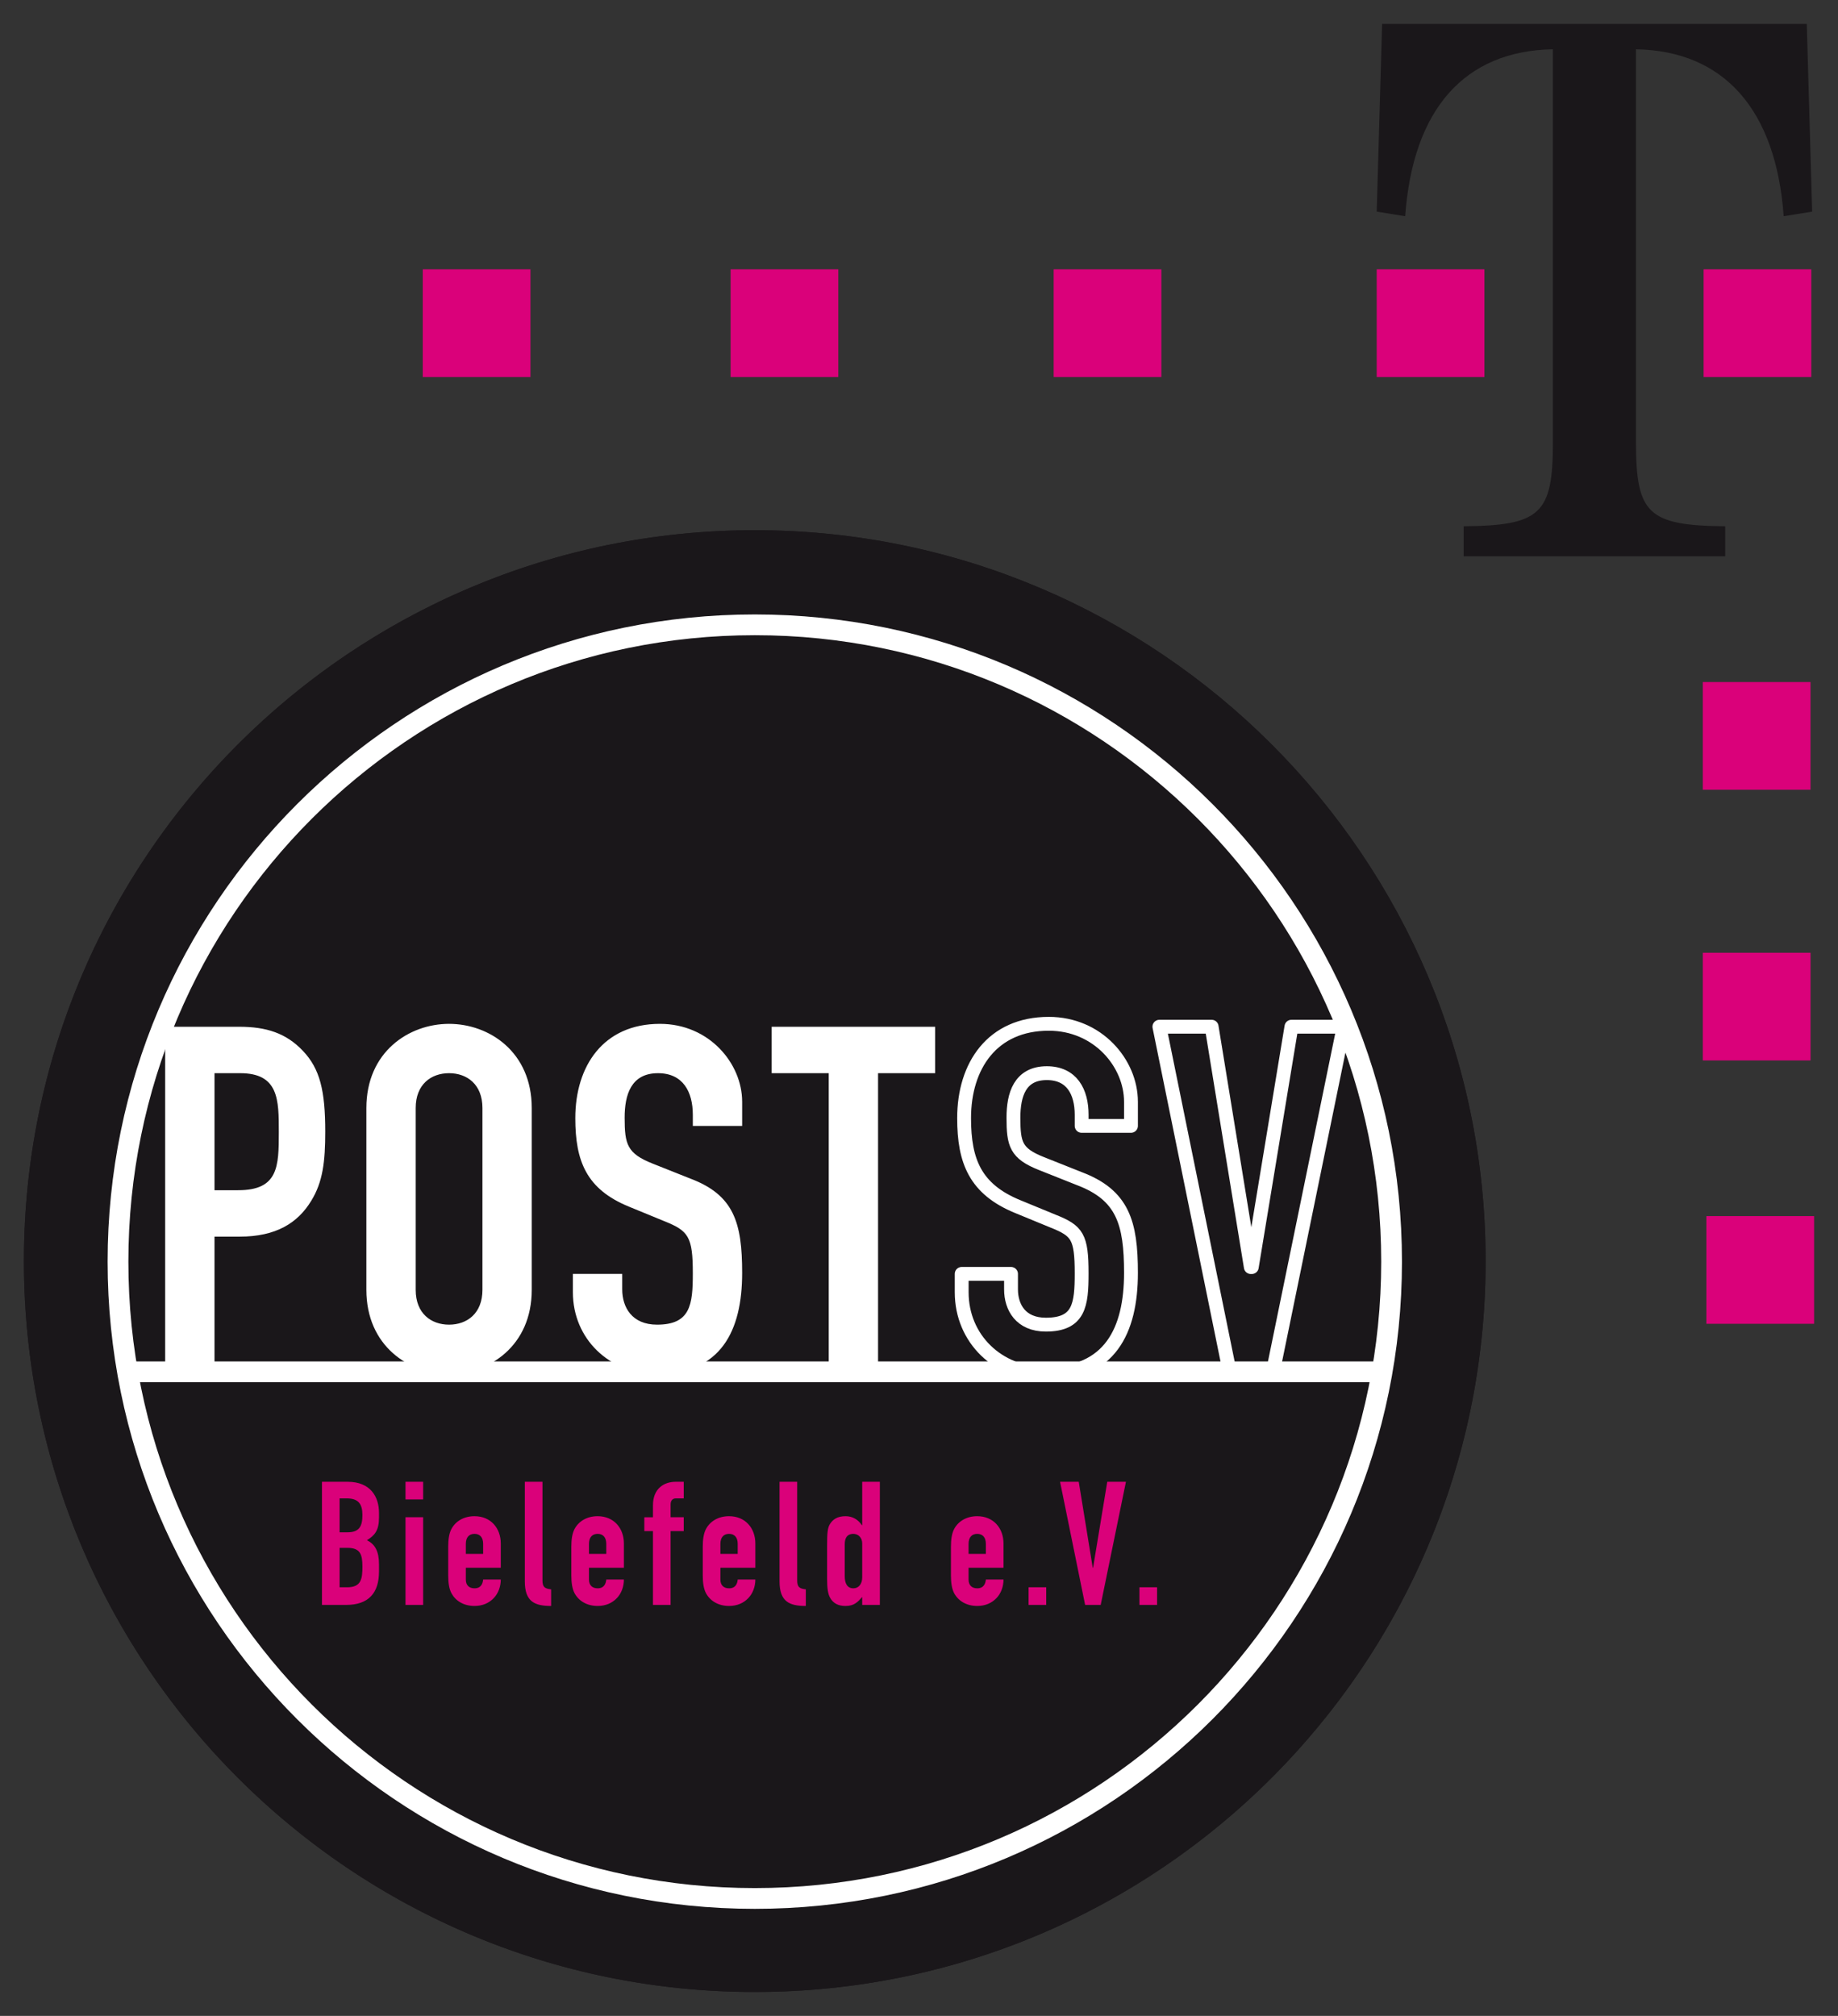
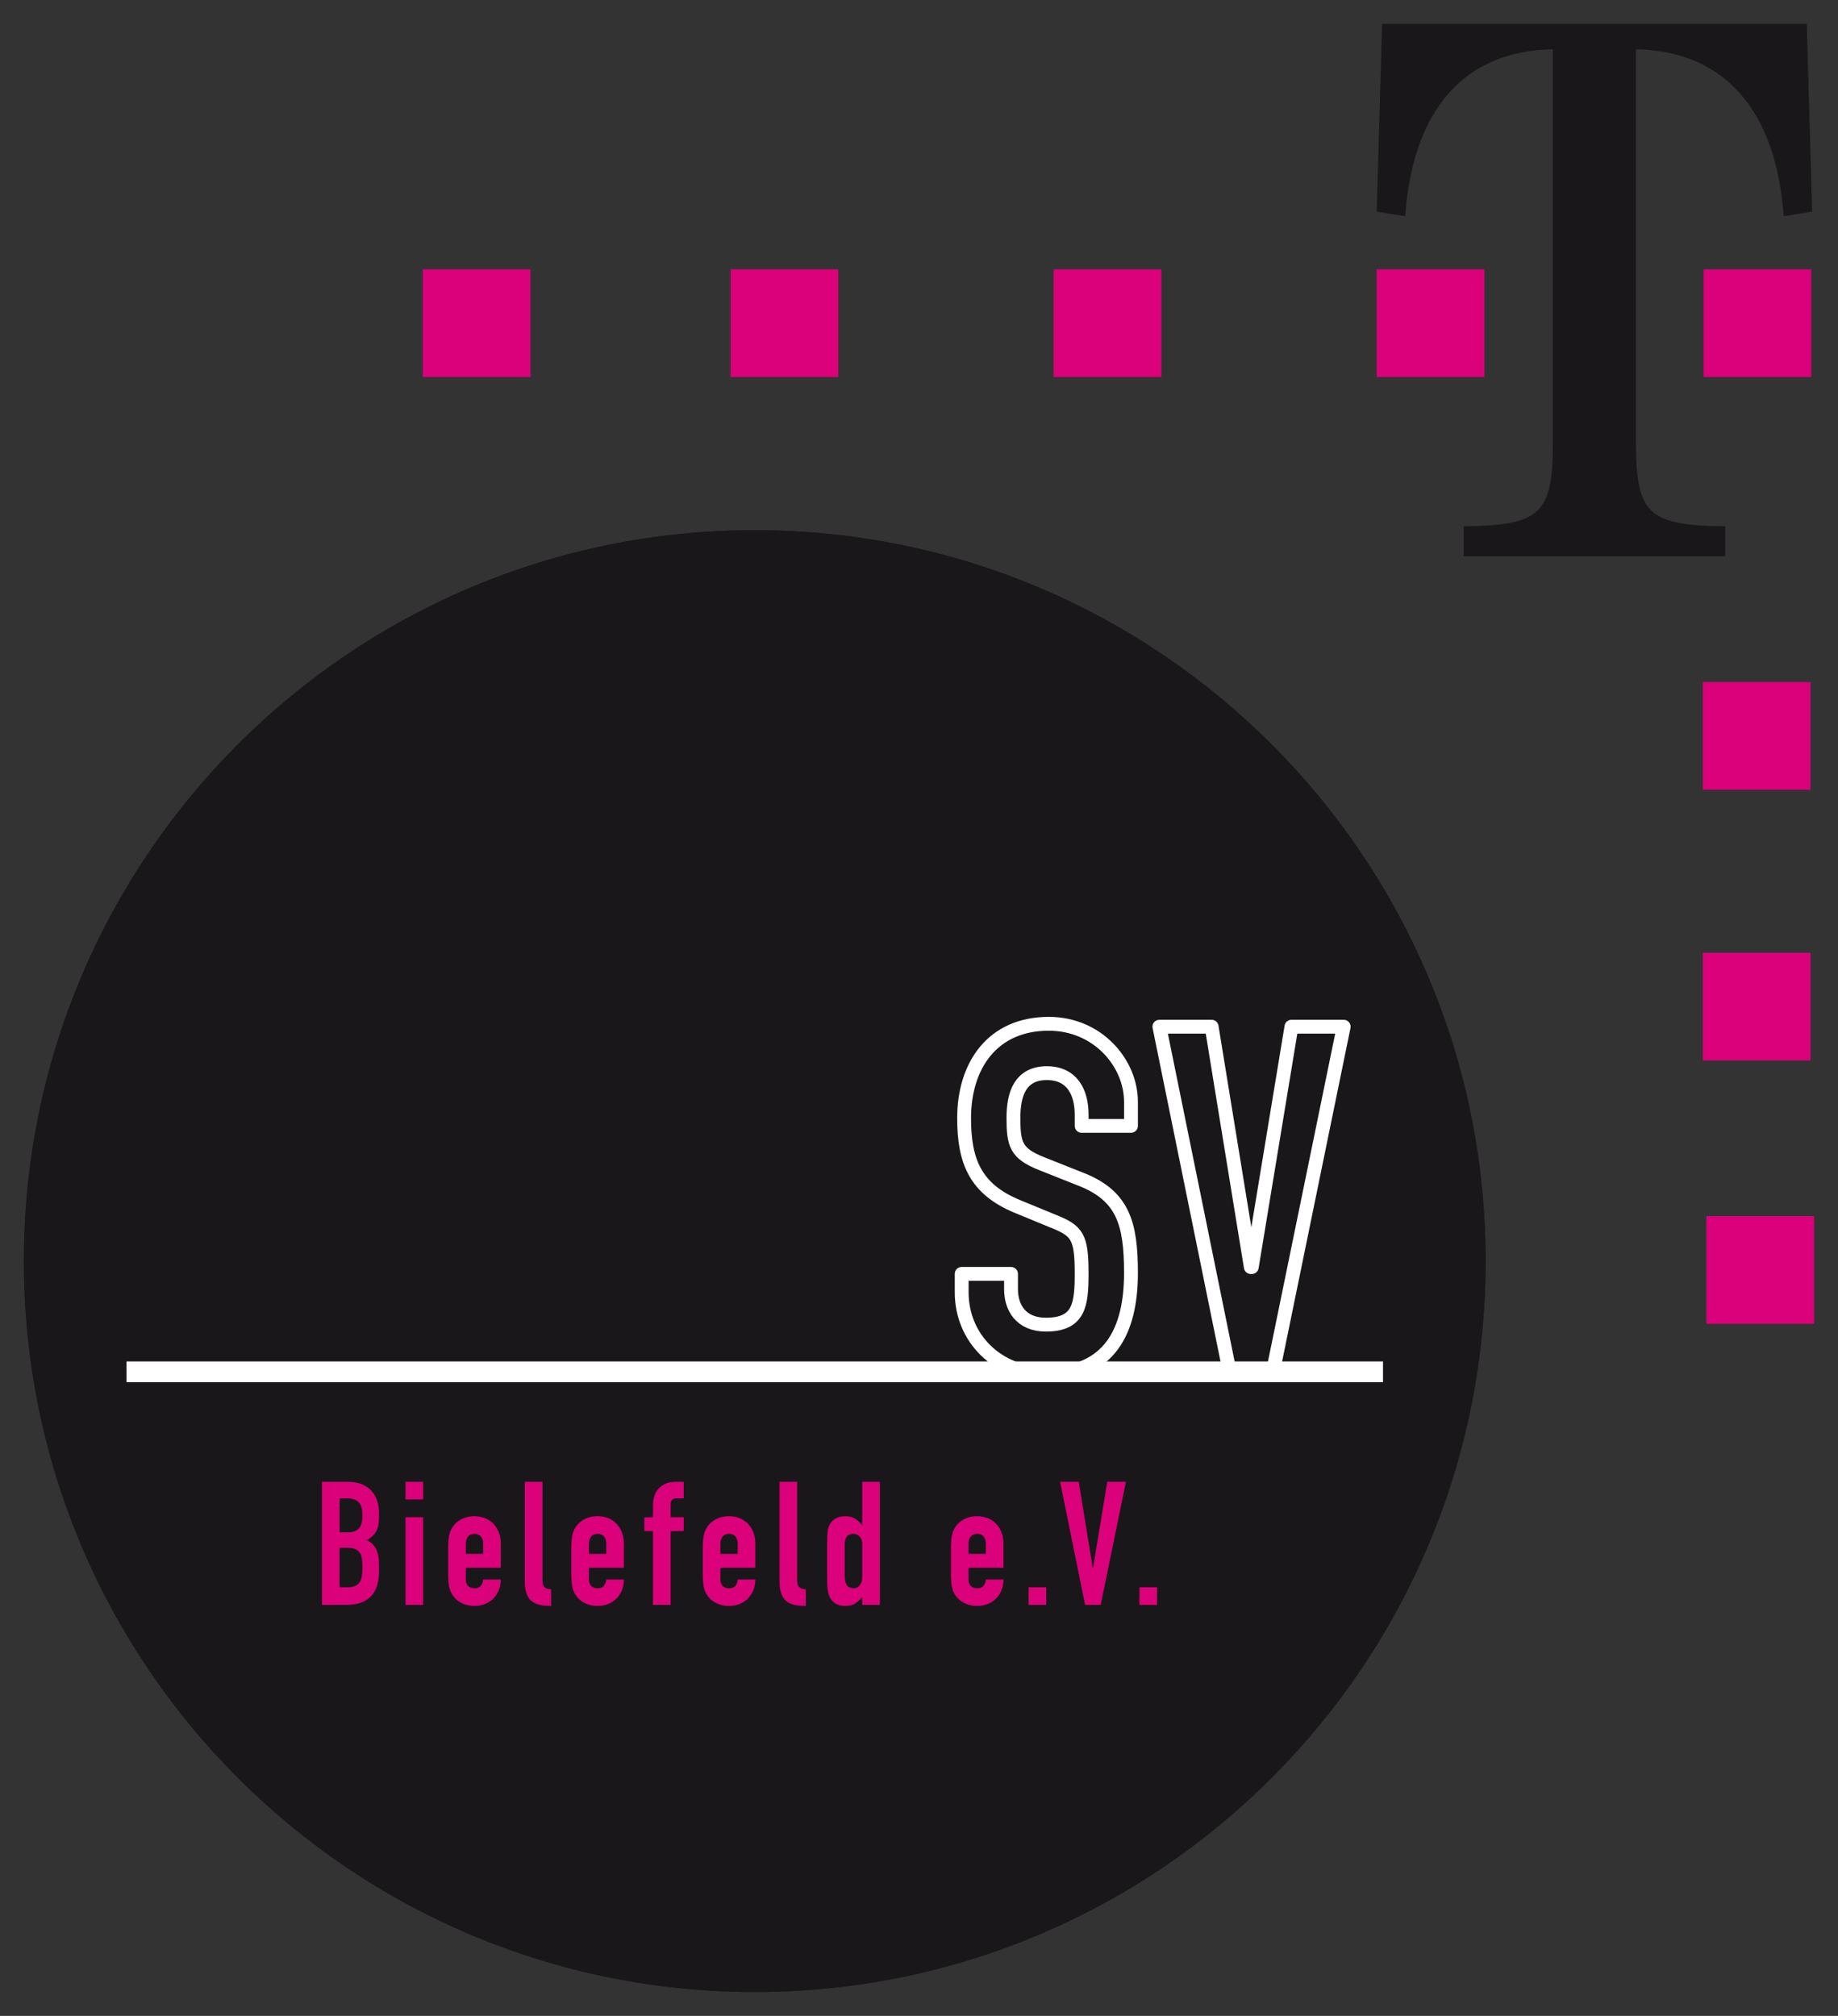
<svg xmlns="http://www.w3.org/2000/svg" version="1.1" id="svg27249" viewBox="0 0 384.559 421.764" height="421.764" width="384.559">
  <rect x="0" y="0" width="384.559" height="421.764" fill="#333333" stroke="none" />
  <defs id="defs27251">
  </defs>
  <g transform="translate(-122.006,-204.338)" id="layer1">
    <path d="m 432.839,468.184 c 0,84.455 -68.463,152.917 -152.914,152.917 -84.455,0 -152.917,-68.463 -152.917,-152.917 0,-84.455 68.463,-152.917 152.917,-152.917 84.451,0 152.914,68.463 152.914,152.917" style="fill:#1a171b;fill-opacity:1;fill-rule:nonzero;stroke:none" id="path364" />
    <path id="path412" style="fill:#1a171a;fill-opacity:1;stroke:none" d="m 212.465,330.911 c -0.032,0.016 -0.059,0.028 -0.087,0.043 l 0,0 c -0.016,0.008 -0.024,0.011 -0.036,0.016 l 0,0 c -0.403,0.202 -0.81,0.403 -1.209,0.605 l 0,0 c -0.011,0.007 -0.024,0.011 -0.036,0.02 l 0,0 c -49.882,25.188 -84.091,76.895 -84.091,136.589 l 0,0 c 0,59.706 34.214,111.417 84.107,136.601 l 0,0 c 0.007,0 0.016,0.004 0.02,0.007 l 0,0 c 0.035,0.016 0.071,0.036 0.107,0.051 l 0,0 c 20.651,10.401 43.982,16.257 68.684,16.257 l 0,0 c 72.082,0 132.511,-49.878 148.669,-117.001 l 0,0 c 2.774,-11.519 4.244,-23.548 4.244,-35.917 l 0,0 c 0,-84.451 -68.463,-152.917 -152.914,-152.917 l 0,0 c -24.212,0 -47.112,5.627 -67.459,15.645" />
-     <path d="m 413.163,468.297 c 0,73.584 -59.65,133.234 -133.234,133.234 -73.584,0 -133.234,-59.65 -133.234,-133.234 0,-73.584 59.65,-133.234 133.234,-133.234 73.584,0 133.234,59.65 133.234,133.234 z" style="fill:none;stroke:#ffffff;stroke-width:4.343;stroke-linecap:butt;stroke-linejoin:miter;stroke-miterlimit:4;stroke-dasharray:none;stroke-opacity:1" id="path424" />
    <path d="m 148.477,491.344 262.892,0" style="fill:none;stroke:#ffffff;stroke-width:4.343;stroke-linecap:butt;stroke-linejoin:miter;stroke-miterlimit:4;stroke-dasharray:none;stroke-opacity:1" id="path428" />
    <path d="m 189.369,540.117 5.03,0 c 4.774,0 6.907,-2.533 6.907,-7.018 l 0,-1.446 c 0,-2.679 -0.794,-4.236 -2.533,-5.066 1.628,-1.012 2.533,-2.027 2.533,-4.778 l 0,-0.94 c 0,-3.363 -1.77,-6.512 -6.548,-6.512 l -5.39,0 0,25.761 z m 3.691,-11.938 1.628,0 c 2.675,0 3.146,1.34 3.146,3.908 0,2.529 -0.217,4.339 -3.181,4.339 l -1.593,0 0,-8.247 z m 0,-10.349 1.517,0 c 2.426,0 3.256,1.193 3.256,3.474 0,2.351 -0.648,3.62 -3.11,3.62 l -1.664,0 0,-7.093 z m 13.787,22.287 3.691,0 0,-18.344 -3.691,0 0,18.344 z m 0,-22.07 3.691,0 0,-3.691 -3.691,0 0,3.691 z m 19.936,14.293 0,-5.066 c 0,-3.221 -2.098,-5.718 -5.501,-5.718 -2.241,0 -3.944,1.051 -4.809,2.644 -0.51,0.941 -0.688,2.241 -0.688,3.726 l 0,6.042 c 0,1.482 0.178,2.786 0.688,3.726 0.865,1.589 2.569,2.64 4.809,2.64 1.699,0 3.039,-0.616 4.015,-1.628 0.94,-0.976 1.486,-2.387 1.486,-3.908 l -3.691,0 c -0.071,0.798 -0.399,1.845 -1.81,1.845 -1.122,0 -1.81,-0.652 -1.81,-1.81 l 0,-2.494 7.311,0 z m -7.311,-4.995 c 0,-1.375 0.688,-2.098 1.81,-2.098 1.122,0 1.81,0.723 1.81,2.098 l 0,2.098 -3.62,0 0,-2.098 z m 12.341,7.852 c 0,4.268 2.098,5.137 5.501,5.137 l 0,-3.474 c -1.411,-0.146 -1.81,-0.541 -1.81,-1.917 l 0,-20.588 -3.691,0 0,20.841 z m 20.73,-2.857 0,-5.066 c 0,-3.221 -2.098,-5.718 -5.497,-5.718 -2.245,0 -3.944,1.051 -4.813,2.644 -0.506,0.941 -0.688,2.241 -0.688,3.726 l 0,6.042 c 0,1.482 0.182,2.786 0.688,3.726 0.869,1.589 2.569,2.64 4.813,2.64 1.699,0 3.039,-0.616 4.015,-1.628 0.94,-0.976 1.482,-2.387 1.482,-3.908 l -3.687,0 c -0.075,0.798 -0.399,1.845 -1.81,1.845 -1.122,0 -1.81,-0.652 -1.81,-1.81 l 0,-2.494 7.307,0 z m -7.307,-4.995 c 0,-1.375 0.688,-2.098 1.81,-2.098 1.122,0 1.81,0.723 1.81,2.098 l 0,2.098 -3.62,0 0,-2.098 z m 13.388,12.772 3.691,0 0,-15.447 2.75,0 0,-2.897 -2.75,0 0,-2.675 c 0,-0.798 0.399,-1.268 1.087,-1.268 l 1.664,0 0,-3.474 -1.699,0 c -2.391,0 -4.742,1.375 -4.742,4.924 l 0,2.494 -1.81,0 0,2.897 1.81,0 0,15.447 z m 21.422,-7.777 0,-5.066 c 0,-3.221 -2.098,-5.718 -5.501,-5.718 -2.245,0 -3.944,1.051 -4.813,2.644 -0.506,0.941 -0.688,2.241 -0.688,3.726 l 0,6.042 c 0,1.482 0.182,2.786 0.688,3.726 0.869,1.589 2.569,2.64 4.813,2.64 1.699,0 3.039,-0.616 4.015,-1.628 0.941,-0.976 1.486,-2.387 1.486,-3.908 l -3.691,0 c -0.071,0.798 -0.399,1.845 -1.81,1.845 -1.122,0 -1.81,-0.652 -1.81,-1.81 l 0,-2.494 7.311,0 z m -7.311,-4.995 c 0,-1.375 0.688,-2.098 1.81,-2.098 1.122,0 1.81,0.723 1.81,2.098 l 0,2.098 -3.62,0 0,-2.098 z m 12.373,7.852 c 0,4.268 2.098,5.137 5.501,5.137 l 0,-3.474 c -1.411,-0.146 -1.81,-0.541 -1.81,-1.917 l 0,-20.588 -3.691,0 0,20.841 z m 13.641,-7.781 c 0,-1.154 0.399,-2.169 1.81,-2.169 1.047,0 1.845,0.834 1.845,1.992 l 0,7.125 c 0,1.34 -0.723,2.28 -1.845,2.28 -1.265,0 -1.81,-1.012 -1.81,-2.497 l 0,-6.73 z m 3.655,12.701 3.691,0 0,-25.761 -3.691,0 0,9.081 -0.071,0 c -0.798,-1.193 -1.956,-1.881 -3.402,-1.881 -1.774,0 -2.679,0.688 -3.292,1.664 -0.47,0.763 -0.581,1.81 -0.581,4.454 l 0,6.983 c 0,2.023 0.182,3.146 0.616,3.94 0.652,1.197 1.735,1.739 3.221,1.739 1.845,0 2.569,-0.834 3.509,-1.881 l 0,1.664 z m 29.562,-7.777 0,-5.066 c 0,-3.221 -2.098,-5.718 -5.501,-5.718 -2.241,0 -3.94,1.051 -4.809,2.644 -0.506,0.941 -0.688,2.241 -0.688,3.726 l 0,6.042 c 0,1.482 0.182,2.786 0.688,3.726 0.869,1.589 2.569,2.64 4.809,2.64 1.703,0 3.039,-0.616 4.019,-1.628 0.94,-0.976 1.482,-2.387 1.482,-3.908 l -3.691,0 c -0.071,0.798 -0.399,1.845 -1.81,1.845 -1.118,0 -1.806,-0.652 -1.806,-1.81 l 0,-2.494 7.307,0 z m -7.307,-4.995 c 0,-1.375 0.688,-2.098 1.806,-2.098 1.122,0 1.81,0.723 1.81,2.098 l 0,2.098 -3.616,0 0,-2.098 z m 12.554,12.772 3.691,0 0,-3.691 -3.691,0 0,3.691 z m 20.371,-25.761 -3.908,0 -2.968,17.984 -0.071,0 -2.928,-17.984 -3.908,0 5.244,25.761 3.256,0 5.283,-25.761 z m 2.825,25.761 3.691,0 0,-3.691 -3.691,0 0,3.691 z" style="fill:#da017a;fill-opacity:1;fill-rule:nonzero;stroke:none" id="path440" />
    <path id="path450" d="m 210.461,260.686 0,22.533 22.533,0 0,-22.533 -22.533,0 z m 64.408,0 0,22.533 22.533,0 0,-22.533 -22.533,0 z m 67.594,0 0,22.533 22.531,0 0,-22.533 -22.531,0 z m 67.588,0 0,22.533 22.533,0 0,-22.533 -22.533,0 z m 68.396,0 0,22.533 22.527,0 0,-22.533 -22.527,0 z m -0.166,86.348 0,22.533 22.533,0 0,-22.533 -22.533,0 z m 0.004,56.639 0,22.533 22.533,0 0,-22.533 -22.533,0 z m 0.742,55.096 0,22.531 22.537,0 0,-22.531 -22.537,0 z" style="fill:#da017a;fill-opacity:1;fill-rule:evenodd;stroke:none" />
    <path d="m 464.296,296.898 c 0,14.969 2.576,17.387 18.668,17.545 l 0,6.283 -54.719,0 0,-6.283 c 16.095,-0.158 18.668,-2.576 18.668,-17.545 l 0,-82.25 c -18.51,0.324 -29.298,12.554 -30.906,34.929 l -5.955,-0.964 1.13,-39.276 88.849,0 1.126,39.276 -5.955,0.964 C 493.589,227.203 482.647,214.973 464.296,214.649 l 0,82.25 z" style="fill:#1a171a;fill-opacity:1;fill-rule:evenodd;stroke:none" id="path458" />
-     <path d="m 156.565,491.194 10.322,0 0,-28.128 5.26,0 c 7.587,0 12.143,-2.833 14.973,-7.488 2.43,-3.944 2.936,-8.196 2.936,-14.467 0,-8.599 -1.114,-13.155 -4.655,-16.897 -3.541,-3.742 -7.69,-5.058 -13.357,-5.058 l -15.479,0 0,72.039 z m 10.322,-62.326 5.362,0 c 8.093,0 8.093,5.564 8.093,12.345 0,7.18 -0.103,12.14 -8.5,12.14 l -4.955,0 0,-24.485 z m 31.775,45.326 c 0,11.74 8.903,17.609 17.3,17.609 8.397,0 17.3,-5.868 17.3,-17.609 l 0,-38.043 c 0,-11.736 -8.903,-17.605 -17.3,-17.605 -8.397,0 -17.3,5.868 -17.3,17.605 l 0,38.043 z m 10.318,-38.043 c 0,-4.955 3.24,-7.283 6.983,-7.283 3.742,0 6.983,2.328 6.983,7.283 l 0,38.043 c 0,4.959 -3.24,7.287 -6.983,7.287 -3.742,0 -6.983,-2.328 -6.983,-7.287 l 0,-38.043 z m 68.304,-1.316 c 0,-7.99 -6.88,-16.289 -17.202,-16.289 -11.839,0 -17.707,8.804 -17.707,19.731 0,9.006 2.328,14.874 11.231,18.517 l 7.386,3.035 c 5.062,2.023 5.971,3.236 5.971,10.926 0,6.576 -0.506,10.725 -7.488,10.725 -5.26,0 -7.283,-3.643 -7.283,-7.386 l 0,-3.236 -10.322,0 0,3.845 c 0,9.713 7.591,17.099 17.605,17.099 13.357,0 17.81,-9.006 17.81,-21.149 0,-10.519 -1.723,-16.289 -10.828,-19.727 l -7.891,-3.138 c -5.362,-2.126 -5.868,-4.046 -5.868,-9.614 0,-4.754 1.316,-9.306 6.983,-9.306 5.26,0 7.283,3.944 7.283,8.702 l 0,2.328 10.322,0 0,-5.062 z m 18.118,56.359 10.318,0 0,-62.326 11.942,0 0,-9.713 -34.202,0 0,9.713 11.942,0 0,62.326 z" style="fill:#ffffff;fill-opacity:1;fill-rule:nonzero;stroke:none" id="path480" />
    <path d="m 358.635,434.828 c 0,-7.994 -6.88,-16.293 -17.202,-16.293 -11.839,0 -17.711,8.804 -17.711,19.735 0,9.006 2.328,14.874 11.235,18.517 l 7.386,3.039 c 5.062,2.019 5.971,3.236 5.971,10.926 0,6.576 -0.506,10.725 -7.488,10.725 -5.26,0 -7.287,-3.639 -7.287,-7.386 l 0,-3.236 -10.322,0 0,3.845 c 0,9.713 7.591,17.099 17.609,17.099 13.357,0 17.81,-9.006 17.81,-21.149 0,-10.523 -1.719,-16.289 -10.828,-19.731 l -7.891,-3.138 c -5.362,-2.126 -5.872,-4.046 -5.872,-9.614 0,-4.758 1.316,-9.306 6.983,-9.306 5.264,0 7.287,3.944 7.287,8.702 l 0,2.328 10.322,0 0,-5.062 z" style="fill:none;stroke:#ffffff;stroke-width:2.897;stroke-linecap:round;stroke-linejoin:round;stroke-miterlimit:4;stroke-dasharray:none;stroke-opacity:1" id="path492" />
    <path d="m 403.139,419.144 -10.93,0 -8.298,50.293 -0.202,0 -8.196,-50.293 -10.93,0 14.673,72.051 9.109,0 14.775,-72.051 z" style="fill:none;stroke:#ffffff;stroke-width:2.897;stroke-linecap:round;stroke-linejoin:round;stroke-miterlimit:4;stroke-dasharray:none;stroke-opacity:1" id="path496" />
  </g>
</svg>